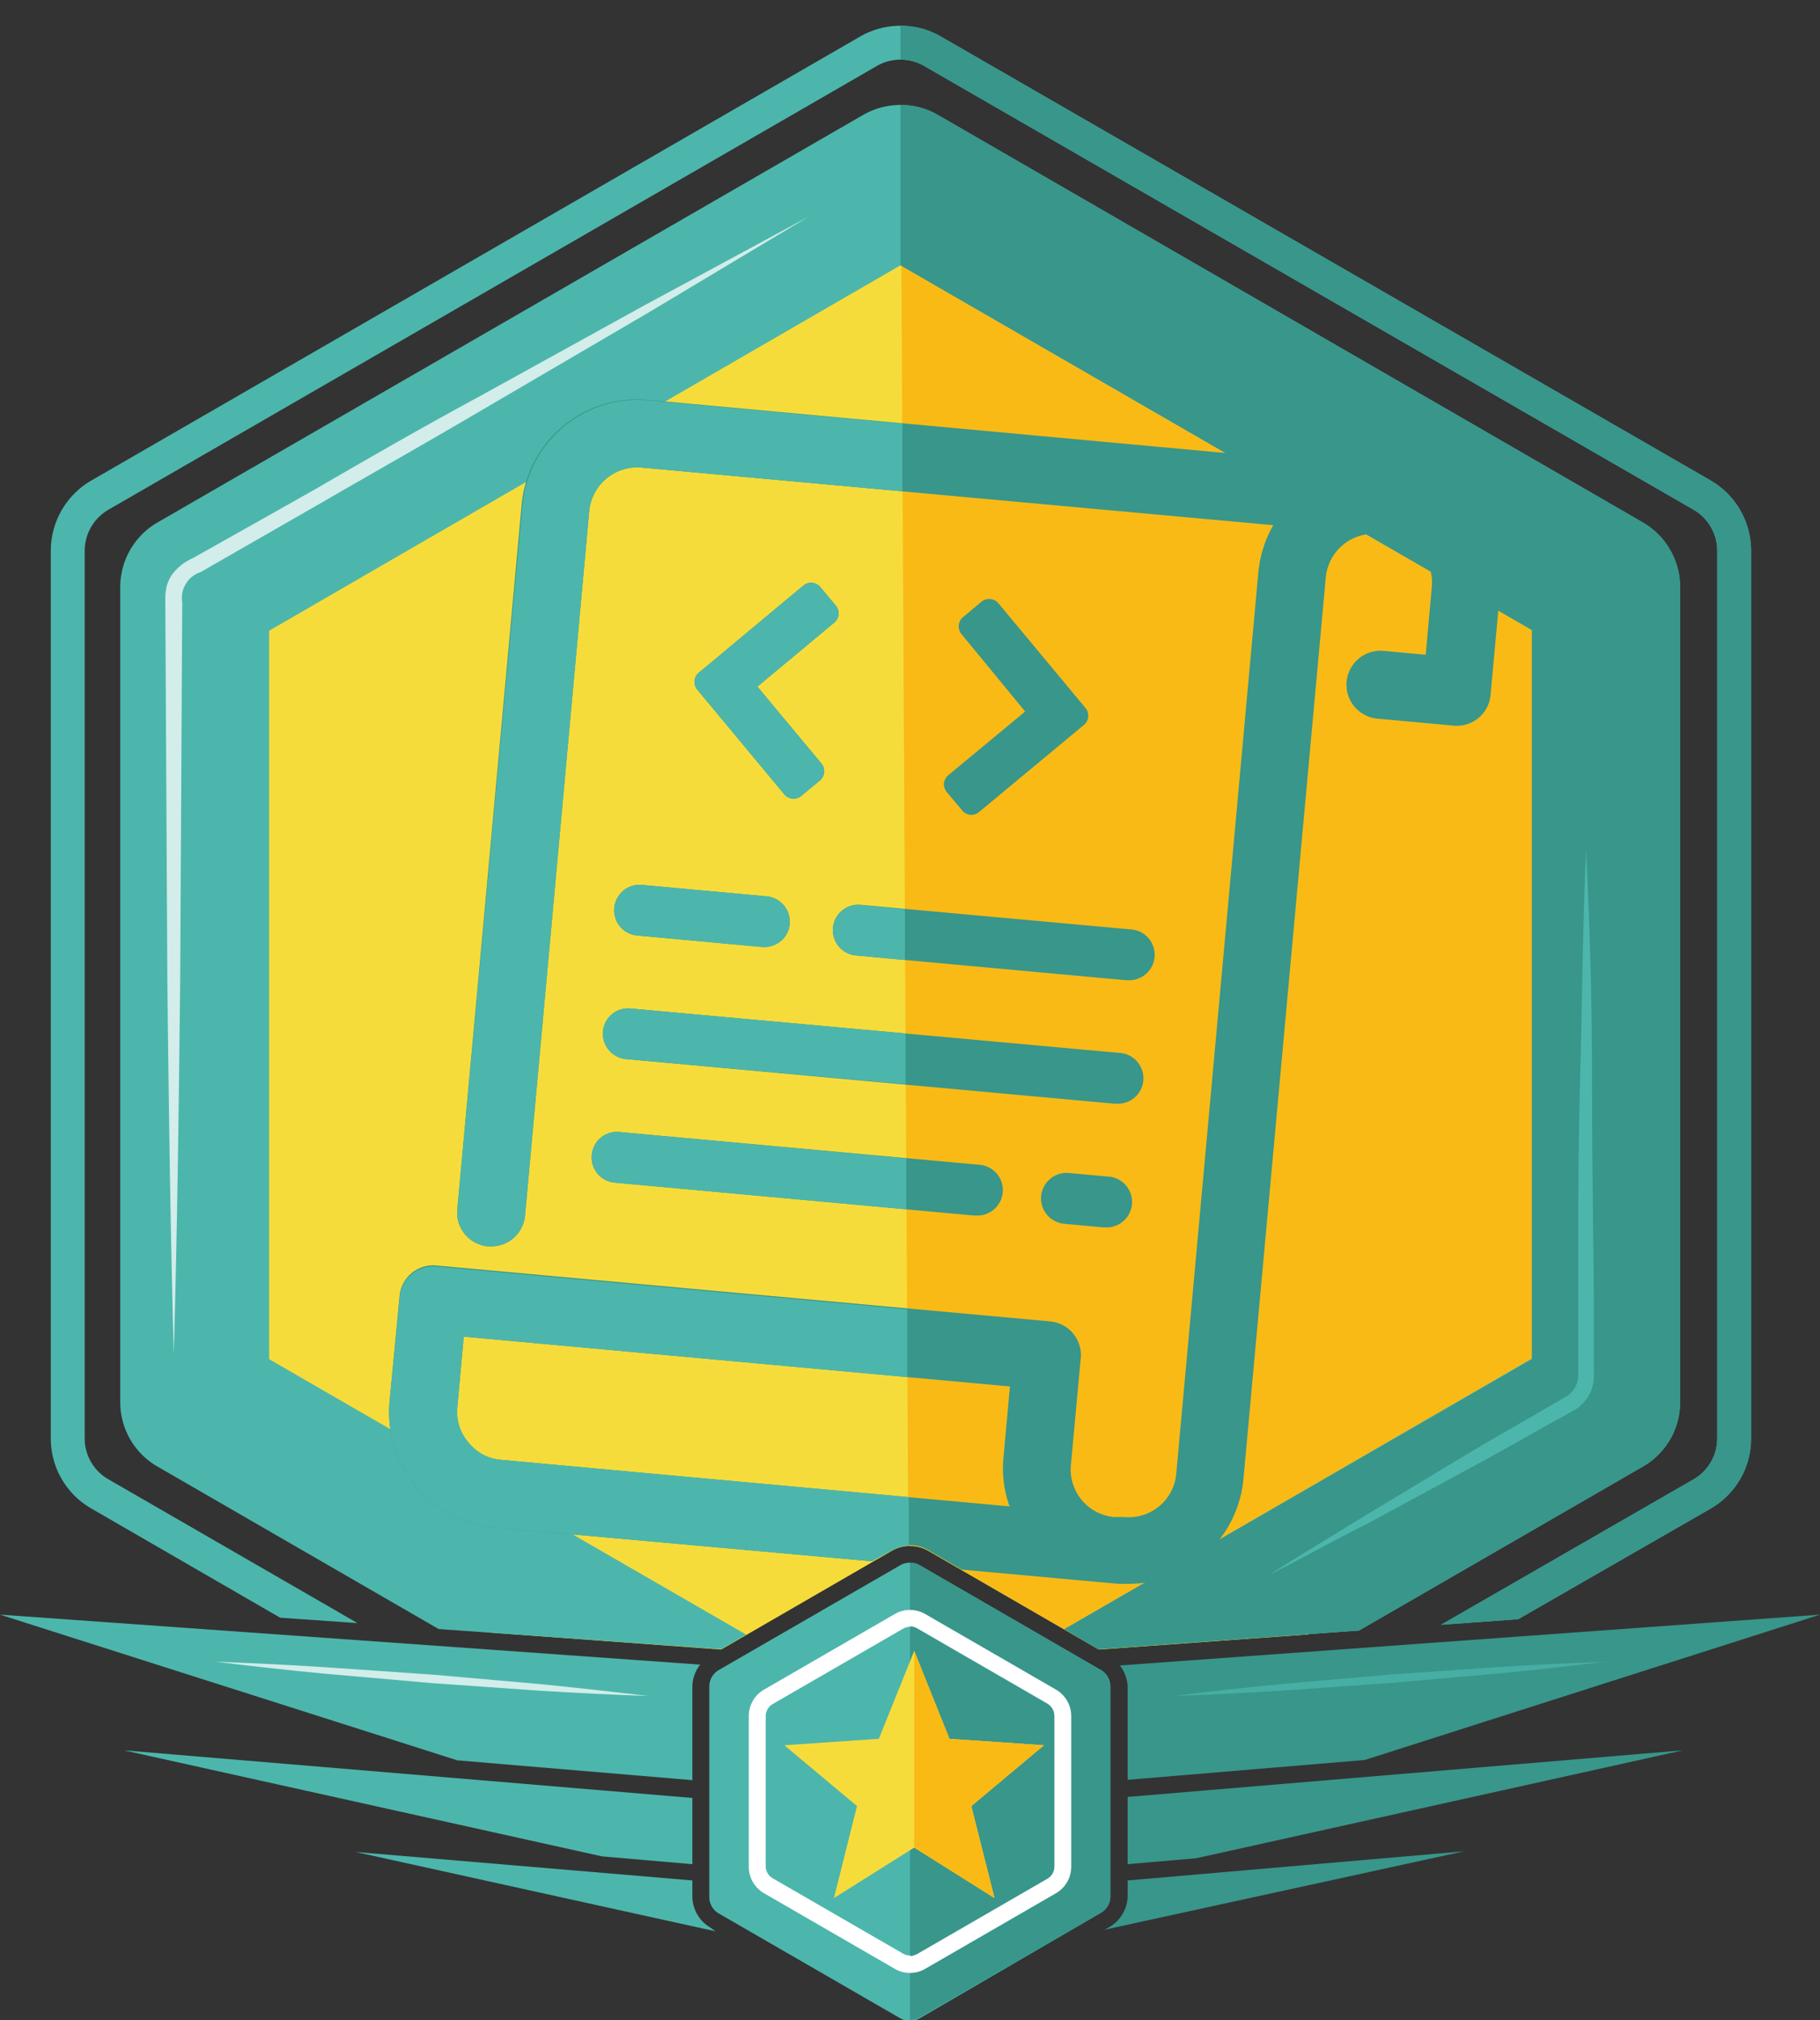
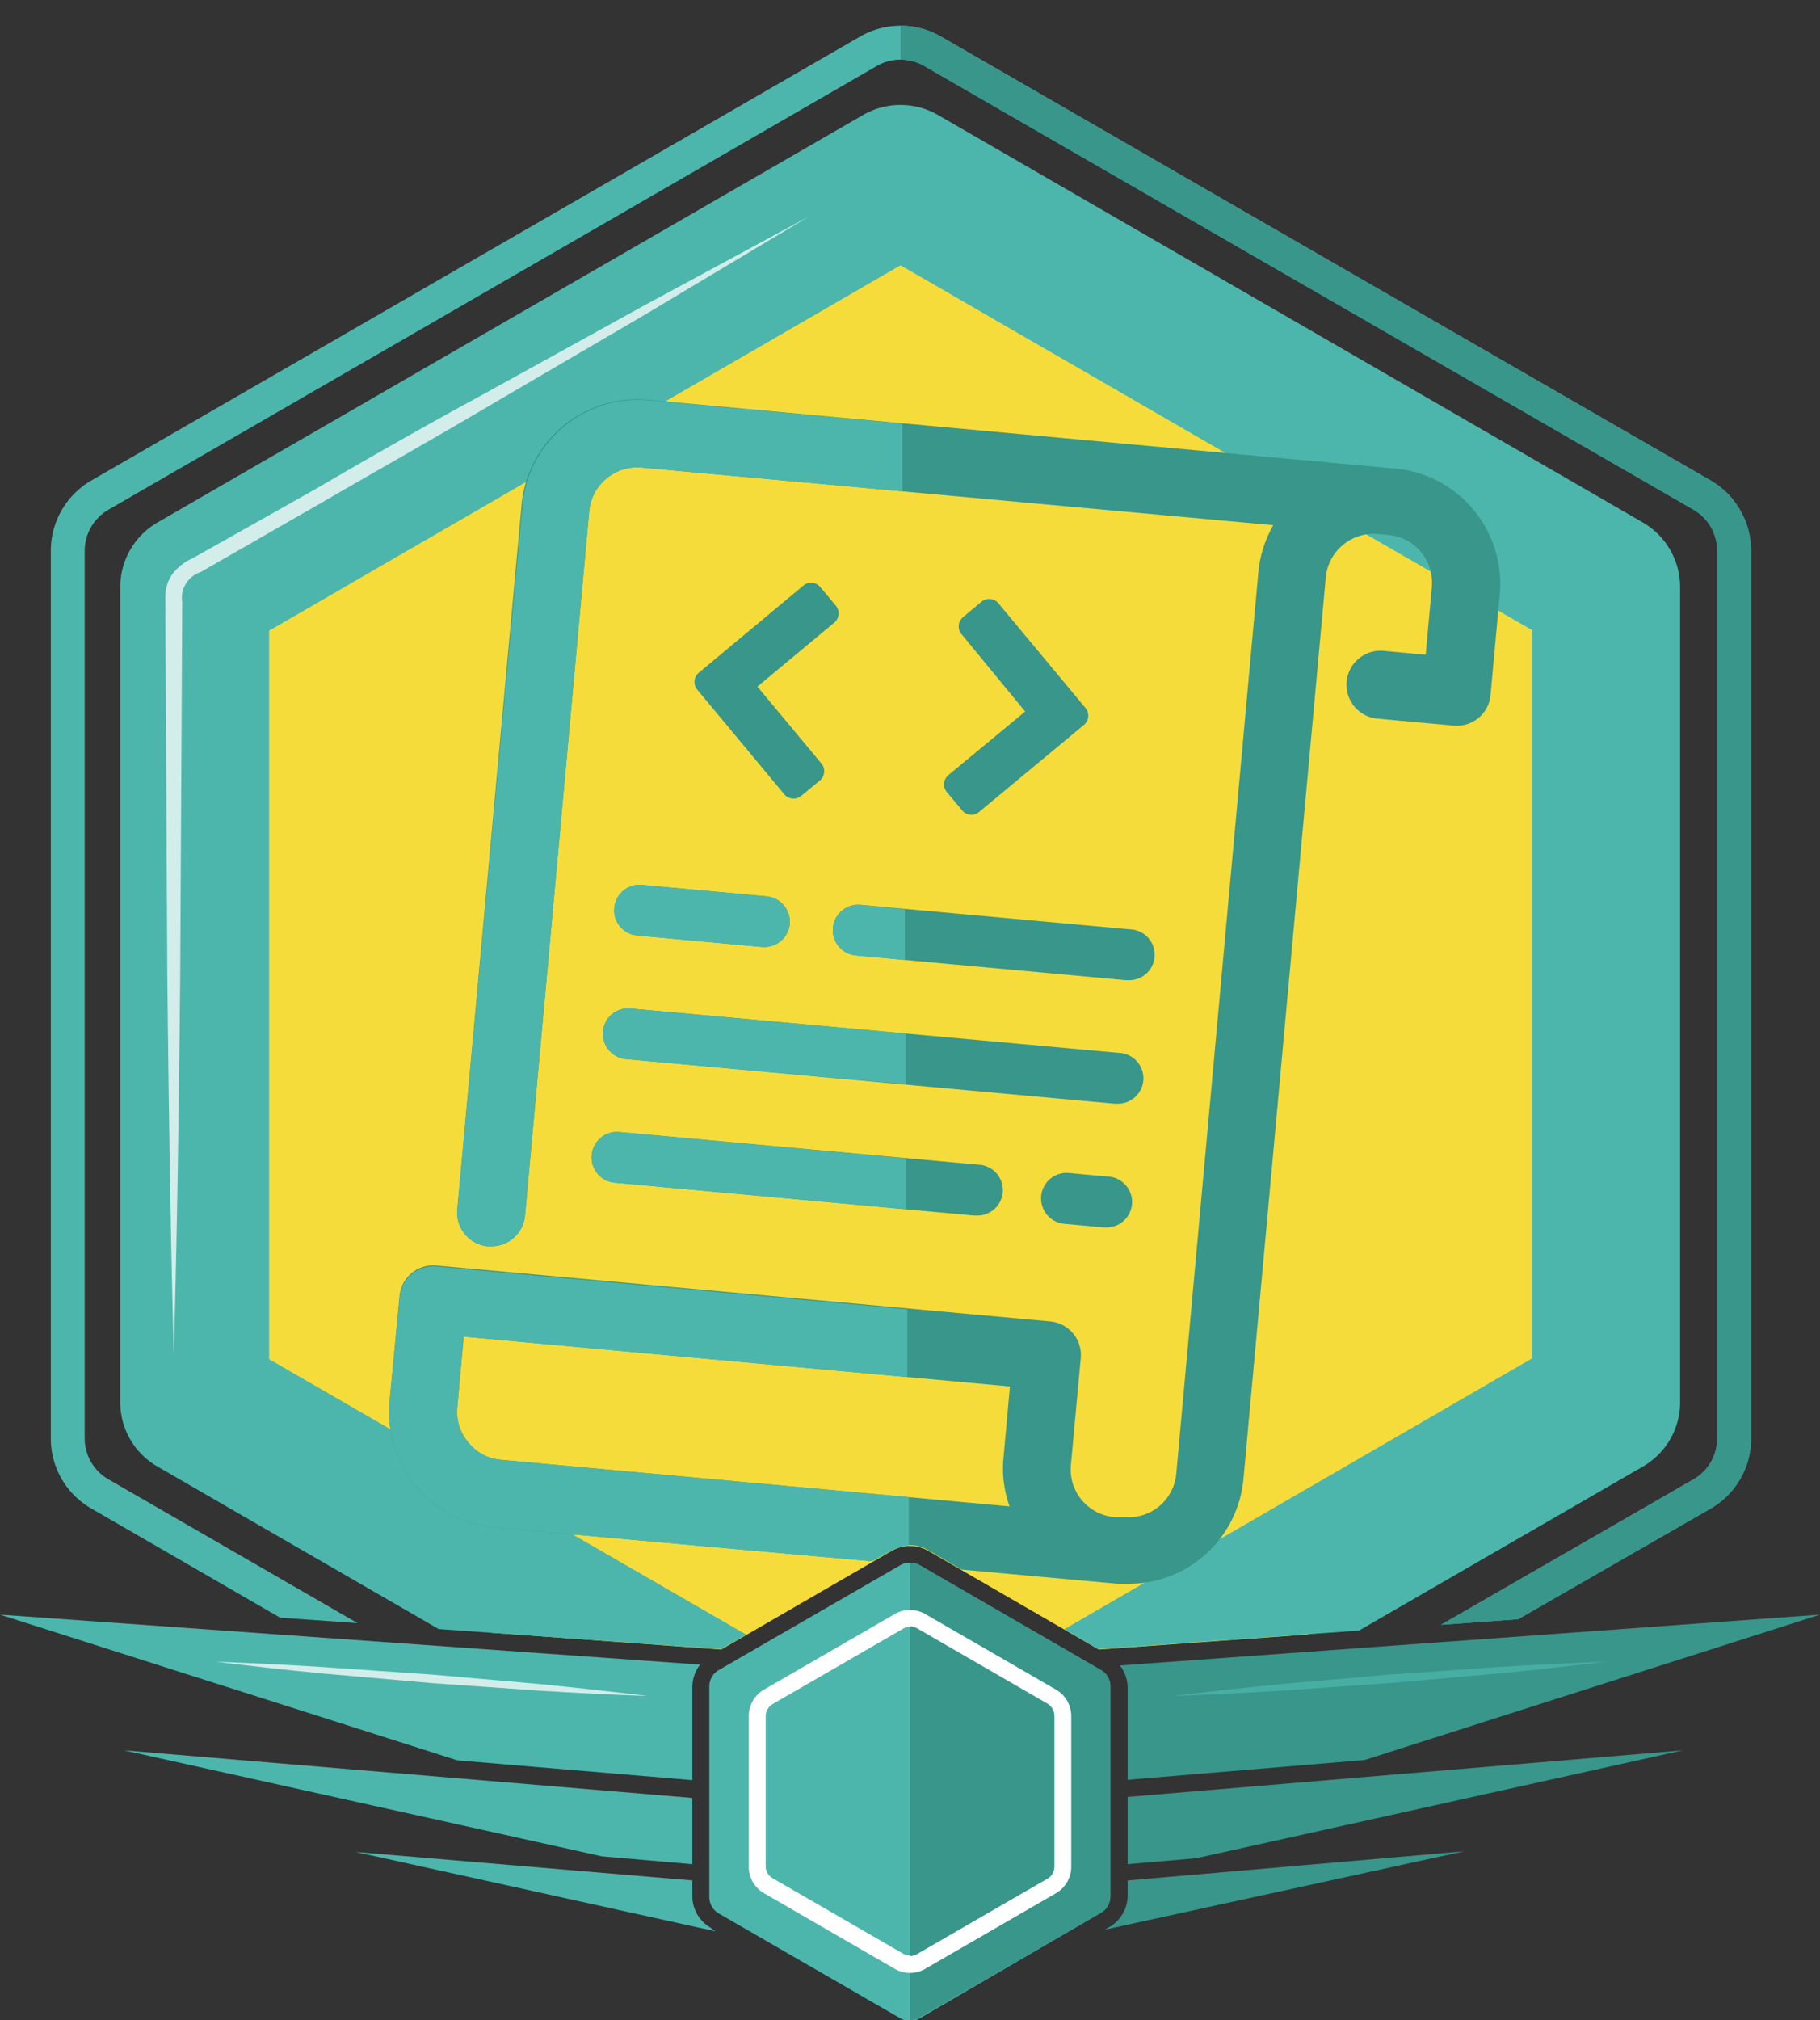
<svg xmlns="http://www.w3.org/2000/svg" id="Layer_1" data-name="Layer 1" viewBox="0 0 107.46 119.25">
  <rect x="0" y="0" width="107.46" height="119.25" fill="#333333" stroke="none" />
  <defs>
    <style>.cls-1{fill:#38968b;}.cls-2{fill:#4cb6ac;}.cls-3{fill:#f6dc3b;}.cls-4{fill:#f9ba16;}.cls-5{fill:#fff;}.cls-6{opacity:0.75;}</style>
  </defs>
  <title>MusicSound_Scribe_8</title>
  <path class="cls-1" d="M66.58,105.06l14-1.17,26.88-8.58-41.34,3a2.16,2.16,0,0,1,.46,1.3Z" />
  <path class="cls-2" d="M40.88,105.08V99.56a2.16,2.16,0,0,1,.46-1.3L0,95.31l27,8.6Z" />
  <path class="cls-3" d="M10.57,85.77l18.37,10.6,13.64,1,10.08-5.83a2.18,2.18,0,0,1,2.14,0l10.08,5.83,12.36-.89L95.77,85.77a4.28,4.28,0,0,0,2.14-3.7V35.34a4.27,4.27,0,0,0-2.14-3.69L55.31,8.28a4.28,4.28,0,0,0-4.27,0L10.57,31.65a4.26,4.26,0,0,0-2.13,3.69V82.07A4.27,4.27,0,0,0,10.57,85.77Z" />
-   <path class="cls-4" d="M53.73,91.24a2.14,2.14,0,0,1,1.07.28l10.08,5.83,12.36-.89L95.77,85.77a4.28,4.28,0,0,0,2.14-3.7V35.34a4.27,4.27,0,0,0-2.14-3.69L55.31,8.28a8.61,8.61,0,0,1-2.14-1.73l.46,84.7Z" />
  <path class="cls-2" d="M5.4,89.05l11.14,6.44,4.57.32L6.4,87.32A2.79,2.79,0,0,1,5,84.91V32.51a2.81,2.81,0,0,1,1.4-2.42L51.78,3.89a2.8,2.8,0,0,1,2.78,0L100,30.09a2.8,2.8,0,0,1,1.39,2.42v52.4A2.78,2.78,0,0,1,100,87.32L85.08,95.91l4.56-.33L101,89.05a4.77,4.77,0,0,0,2.39-4.14V32.51A4.8,4.8,0,0,0,101,28.36L55.56,2.16a4.78,4.78,0,0,0-4.78,0L5.4,28.36A4.79,4.79,0,0,0,3,32.51v52.4A4.76,4.76,0,0,0,5.4,89.05Z" />
  <path class="cls-2" d="M65,98.58,54.3,92.39a1.16,1.16,0,0,0-1.14,0L42.44,98.58a1.12,1.12,0,0,0-.56,1v12.37a1.12,1.12,0,0,0,.56,1l10.72,6.19a1.16,1.16,0,0,0,.57.15,1.18,1.18,0,0,0,.57-.15L65,112.91a1.12,1.12,0,0,0,.56-1V99.56A1.12,1.12,0,0,0,65,98.58Z" />
  <path class="cls-2" d="M9.3,86.57l16.6,9.59,16.68,1.19,1.48-.86L15.89,80.23v-43L53.17,15.66,90.45,37.19v43L62.84,96.17l2,1.18,15.4-1.1L97,86.57a4.38,4.38,0,0,0,2.2-3.8V34.65A4.41,4.41,0,0,0,97,30.84L55.37,6.78a4.43,4.43,0,0,0-4.4,0L9.3,30.84a4.41,4.41,0,0,0-2.2,3.81V82.77A4.38,4.38,0,0,0,9.3,86.57Z" />
-   <path class="cls-1" d="M90.45,80.23,62.84,96.17l2,1.18,15.4-1.1L97,86.57a4.38,4.38,0,0,0,2.2-3.8V34.65A4.41,4.41,0,0,0,97,30.84L55.37,6.78a4.43,4.43,0,0,0-2.2-.59v9.47L90.45,37.19Z" />
  <path class="cls-1" d="M100,30.09a2.8,2.8,0,0,1,1.39,2.42v52.4A2.78,2.78,0,0,1,100,87.32L85.08,95.91l4.56-.33L101,89.05a4.77,4.77,0,0,0,2.39-4.14V32.51A4.8,4.8,0,0,0,101,28.36L55.56,2.16a4.73,4.73,0,0,0-2.39-.64v2a2.81,2.81,0,0,1,1.39.37Z" />
  <path class="cls-1" d="M65,98.58,54.3,92.39a1.18,1.18,0,0,0-.57-.15v27a1.18,1.18,0,0,0,.57-.15L65,112.91a1.12,1.12,0,0,0,.56-1V99.56A1.12,1.12,0,0,0,65,98.58Z" />
  <path class="cls-2" d="M61.84,100.59l-7.7-4.45a.85.85,0,0,0-.82,0l-7.7,4.45a.84.84,0,0,0-.41.71v8.89a.82.82,0,0,0,.41.71l7.7,4.45a.82.82,0,0,0,.82,0l7.7-4.45a.82.82,0,0,0,.41-.71V101.3A.84.84,0,0,0,61.84,100.59Z" />
  <path class="cls-5" d="M53.73,96a.87.87,0,0,1,.41.11l7.7,4.45a.84.84,0,0,1,.41.71v8.89a.82.82,0,0,1-.41.71l-7.7,4.45a.82.82,0,0,1-.82,0l-7.7-4.45a.82.82,0,0,1-.41-.71V101.3a.84.84,0,0,1,.41-.71l7.7-4.45a.87.87,0,0,1,.41-.11m0-1a1.83,1.83,0,0,0-.91.25l-7.7,4.45a1.81,1.81,0,0,0-.91,1.57v8.89a1.81,1.81,0,0,0,.91,1.57l7.7,4.45a1.78,1.78,0,0,0,1.82,0l7.7-4.45a1.81,1.81,0,0,0,.91-1.57V101.3a1.81,1.81,0,0,0-.91-1.57l-7.7-4.45a1.83,1.83,0,0,0-.91-.25Z" />
  <path class="cls-1" d="M61.84,100.59l-7.7-4.45a.87.87,0,0,0-.41-.11v19.43a.87.87,0,0,0,.41-.11l7.7-4.45a.82.82,0,0,0,.41-.71V101.3A.84.84,0,0,0,61.84,100.59Z" />
  <g class="cls-6">
    <path class="cls-5" d="M10.26,79.92c-.2-7.39-.3-14.79-.38-22.19L9.76,35.55V35.2a3.29,3.29,0,0,1,.05-.44,2.14,2.14,0,0,1,.32-.8,3,3,0,0,1,1.23-1l2.42-1.36,4.83-2.72C21.84,27,25,25.19,28.29,23.41L38,18.05l9.76-5.27-9.52,5.7-9.57,5.6c-3.19,1.88-6.41,3.7-9.61,5.55l-4.81,2.76-2.4,1.38a1.6,1.6,0,0,0-1.09,1.78l-.12,22.18C10.56,65.13,10.47,72.53,10.26,79.92Z" />
  </g>
  <g class="cls-6">
    <path class="cls-5" d="M12.74,98.09c2.14.08,4.27.18,6.4.32l6.38.44,6.38.56q3.18.32,6.36.7c-2.13-.07-4.26-.18-6.39-.31l-6.39-.45-6.37-.56C17,98.59,14.86,98.35,12.74,98.09Z" />
  </g>
  <g class="cls-6">
    <path class="cls-2" d="M94.78,98.09c-2.11.26-4.24.5-6.36.7l-6.37.56-6.39.45c-2.13.13-4.26.24-6.39.31q3.18-.39,6.36-.7L82,98.85l6.38-.44C90.52,98.27,92.65,98.17,94.78,98.09Z" />
  </g>
  <path class="cls-2" d="M93.65,50.11C93.86,54.57,94,59,94,63.5s.07,8.93.11,13.39l0,3.35v.84a2.53,2.53,0,0,1-.16,1,2.29,2.29,0,0,1-.59.85,1.77,1.77,0,0,1-.41.31l-.37.21c-2,1.09-3.89,2.2-5.86,3.25l-5.89,3.19c-2,1-3.94,2.09-5.94,3.1,1.89-1.2,3.8-2.35,5.7-3.52L86.35,86c1.91-1.15,3.86-2.24,5.79-3.37l.35-.2a1.22,1.22,0,0,0,.25-.2,1.45,1.45,0,0,0,.35-.52,1.49,1.49,0,0,0,.09-.65v-.84l0-3.35c0-4.46,0-8.92.12-13.39S93.45,54.57,93.65,50.11Z" />
  <polygon class="cls-2" points="40.88 110.04 40.88 106.13 7.32 103.32 35.55 109.58 40.88 110.04" />
  <polygon class="cls-1" points="70.63 109.69 99.36 103.32 66.58 106.07 66.58 110.04 70.63 109.69" />
  <path class="cls-2" d="M41.94,113.78a2.15,2.15,0,0,1-1.06-1.85V111L21,109.32,42.24,114Z" />
  <path class="cls-1" d="M66.58,111v.89a2.15,2.15,0,0,1-1.06,1.85l-.3.17,21.22-4.63Z" />
-   <polygon class="cls-3" points="53.98 109.06 49.24 112.04 50.6 106.61 46.31 103.02 51.89 102.64 53.98 97.45 56.06 102.64 61.64 103.02 57.35 106.61 58.72 112.04 53.98 109.06" />
-   <polygon class="cls-4" points="53.98 109.06 53.98 97.45 56.06 102.64 61.64 103.02 57.35 106.61 58.72 112.04 53.98 109.06" />
  <path class="cls-1" d="M87,30.09a6.77,6.77,0,0,0-4.63-2.43l-.66-.06-43.48-4a6.84,6.84,0,0,0-7.43,6.19L27,71.39a2,2,0,0,0,1.81,2.18H29a2,2,0,0,0,2-1.82l3.79-41.58a2.85,2.85,0,0,1,3.09-2.57L75.18,31a6.89,6.89,0,0,0-.88,2.76L69.45,87a2.82,2.82,0,0,1-3.07,2.55l-.6,0a2.82,2.82,0,0,1-2.55-3.07l.57-6.19A2,2,0,0,0,62,78l-36.24-3.3a2,2,0,0,0-2.17,1.81L23,82.74a6.84,6.84,0,0,0,6.18,7.42l22.3,2,1.17-.67a2.08,2.08,0,0,1,1.06-.28,2.14,2.14,0,0,1,1.07.28l2,1.16,9.23.84q.32,0,.63,0a6.81,6.81,0,0,0,6.78-6.21l4.86-53.2a2.84,2.84,0,0,1,3.06-2.56h0l.65.06a2.82,2.82,0,0,1,2.55,3.07l-.36,4-2.49-.23a2,2,0,1,0-.36,4l4.47.41A2,2,0,0,0,88,41.11l.55-6A6.83,6.83,0,0,0,87,30.09ZM59.61,88.92,29.55,86.17a2.75,2.75,0,0,1-1.91-1A2.8,2.8,0,0,1,27,83.11l.38-4.21,32.25,2.94-.38,4.21A6.58,6.58,0,0,0,59.61,88.92Z" />
  <path class="cls-1" d="M55.73,46.23a.79.79,0,0,0,.17.52l.91,1.09a.7.7,0,0,0,1,.09L64,42.79a.71.71,0,0,0,.09-1l-5.14-6.18a.71.71,0,0,0-1-.09l-1.09.91a.71.71,0,0,0-.09,1L60.53,42,56,45.75A.85.85,0,0,0,55.73,46.23Z" />
  <path class="cls-1" d="M49.18,54.77a1.5,1.5,0,0,0,1.36,1.63l15.93,1.46h.14a1.5,1.5,0,0,0,.13-3L50.81,53.41A1.5,1.5,0,0,0,49.18,54.77Z" />
  <path class="cls-1" d="M34.94,68.18a1.49,1.49,0,0,0,1.35,1.63L57.5,71.75h.14a1.5,1.5,0,0,0,.14-3L36.57,66.82A1.49,1.49,0,0,0,34.94,68.18Z" />
  <path class="cls-1" d="M63.11,69.24a1.5,1.5,0,1,0-.27,3l2.3.21h.13a1.5,1.5,0,0,0,.14-3Z" />
  <path class="cls-1" d="M35.6,60.89A1.51,1.51,0,0,0,37,62.52L65.8,65.15h.14a1.5,1.5,0,0,0,.14-3L37.23,59.53A1.49,1.49,0,0,0,35.6,60.89Z" />
  <path class="cls-1" d="M36.27,53.59a1.49,1.49,0,0,0,1.35,1.63L45,55.9h.14a1.5,1.5,0,0,0,1.49-1.36,1.51,1.51,0,0,0-1.36-1.63l-7.41-.68A1.5,1.5,0,0,0,36.27,53.59Z" />
  <path class="cls-1" d="M48.44,34.66a.71.71,0,0,0-1-.1l-6.18,5.15a.71.71,0,0,0-.09,1l5.14,6.18a.71.71,0,0,0,1,.09l1.1-.91a.71.71,0,0,0,.09-1l-3.78-4.54,4.54-3.78a.71.71,0,0,0,.09-1Z" />
  <path class="cls-2" d="M35.6,60.89A1.51,1.51,0,0,0,37,62.52L53.47,64V61L37.23,59.53A1.49,1.49,0,0,0,35.6,60.89Z" />
  <path class="cls-2" d="M34.94,68.18a1.49,1.49,0,0,0,1.35,1.63l17.22,1.57v-3L36.57,66.82A1.49,1.49,0,0,0,34.94,68.18Z" />
-   <path class="cls-2" d="M49.35,35.75l-.91-1.09a.71.71,0,0,0-1-.1l-6.18,5.15a.71.71,0,0,0-.09,1l5.14,6.18a.71.71,0,0,0,1,.09l1.1-.91a.71.71,0,0,0,.09-1l-3.78-4.54,4.54-3.78A.71.71,0,0,0,49.35,35.75Z" />
  <path class="cls-2" d="M52.66,91.52a2.13,2.13,0,0,1,1-.27V88.37l-24.06-2.2a2.75,2.75,0,0,1-1.91-1A2.8,2.8,0,0,1,27,83.11l.38-4.21,26.19,2.39,0-4-27.8-2.53a2,2,0,0,0-2.17,1.81L23,82.74a6.84,6.84,0,0,0,6.18,7.42l22.3,2Z" />
  <path class="cls-2" d="M28.83,73.57H29a2,2,0,0,0,2-1.82l3.79-41.58a2.85,2.85,0,0,1,3.09-2.57L53.28,29l0-4-15-1.37a6.84,6.84,0,0,0-7.43,6.19L27,71.39A2,2,0,0,0,28.83,73.57Z" />
  <path class="cls-2" d="M36.27,53.59a1.49,1.49,0,0,0,1.35,1.63L45,55.9h.14a1.5,1.5,0,0,0,1.49-1.36,1.51,1.51,0,0,0-1.36-1.63l-7.41-.68A1.5,1.5,0,0,0,36.27,53.59Z" />
  <path class="cls-2" d="M49.18,54.77a1.5,1.5,0,0,0,1.36,1.63l2.89.27v-3l-2.61-.24A1.5,1.5,0,0,0,49.18,54.77Z" />
</svg>